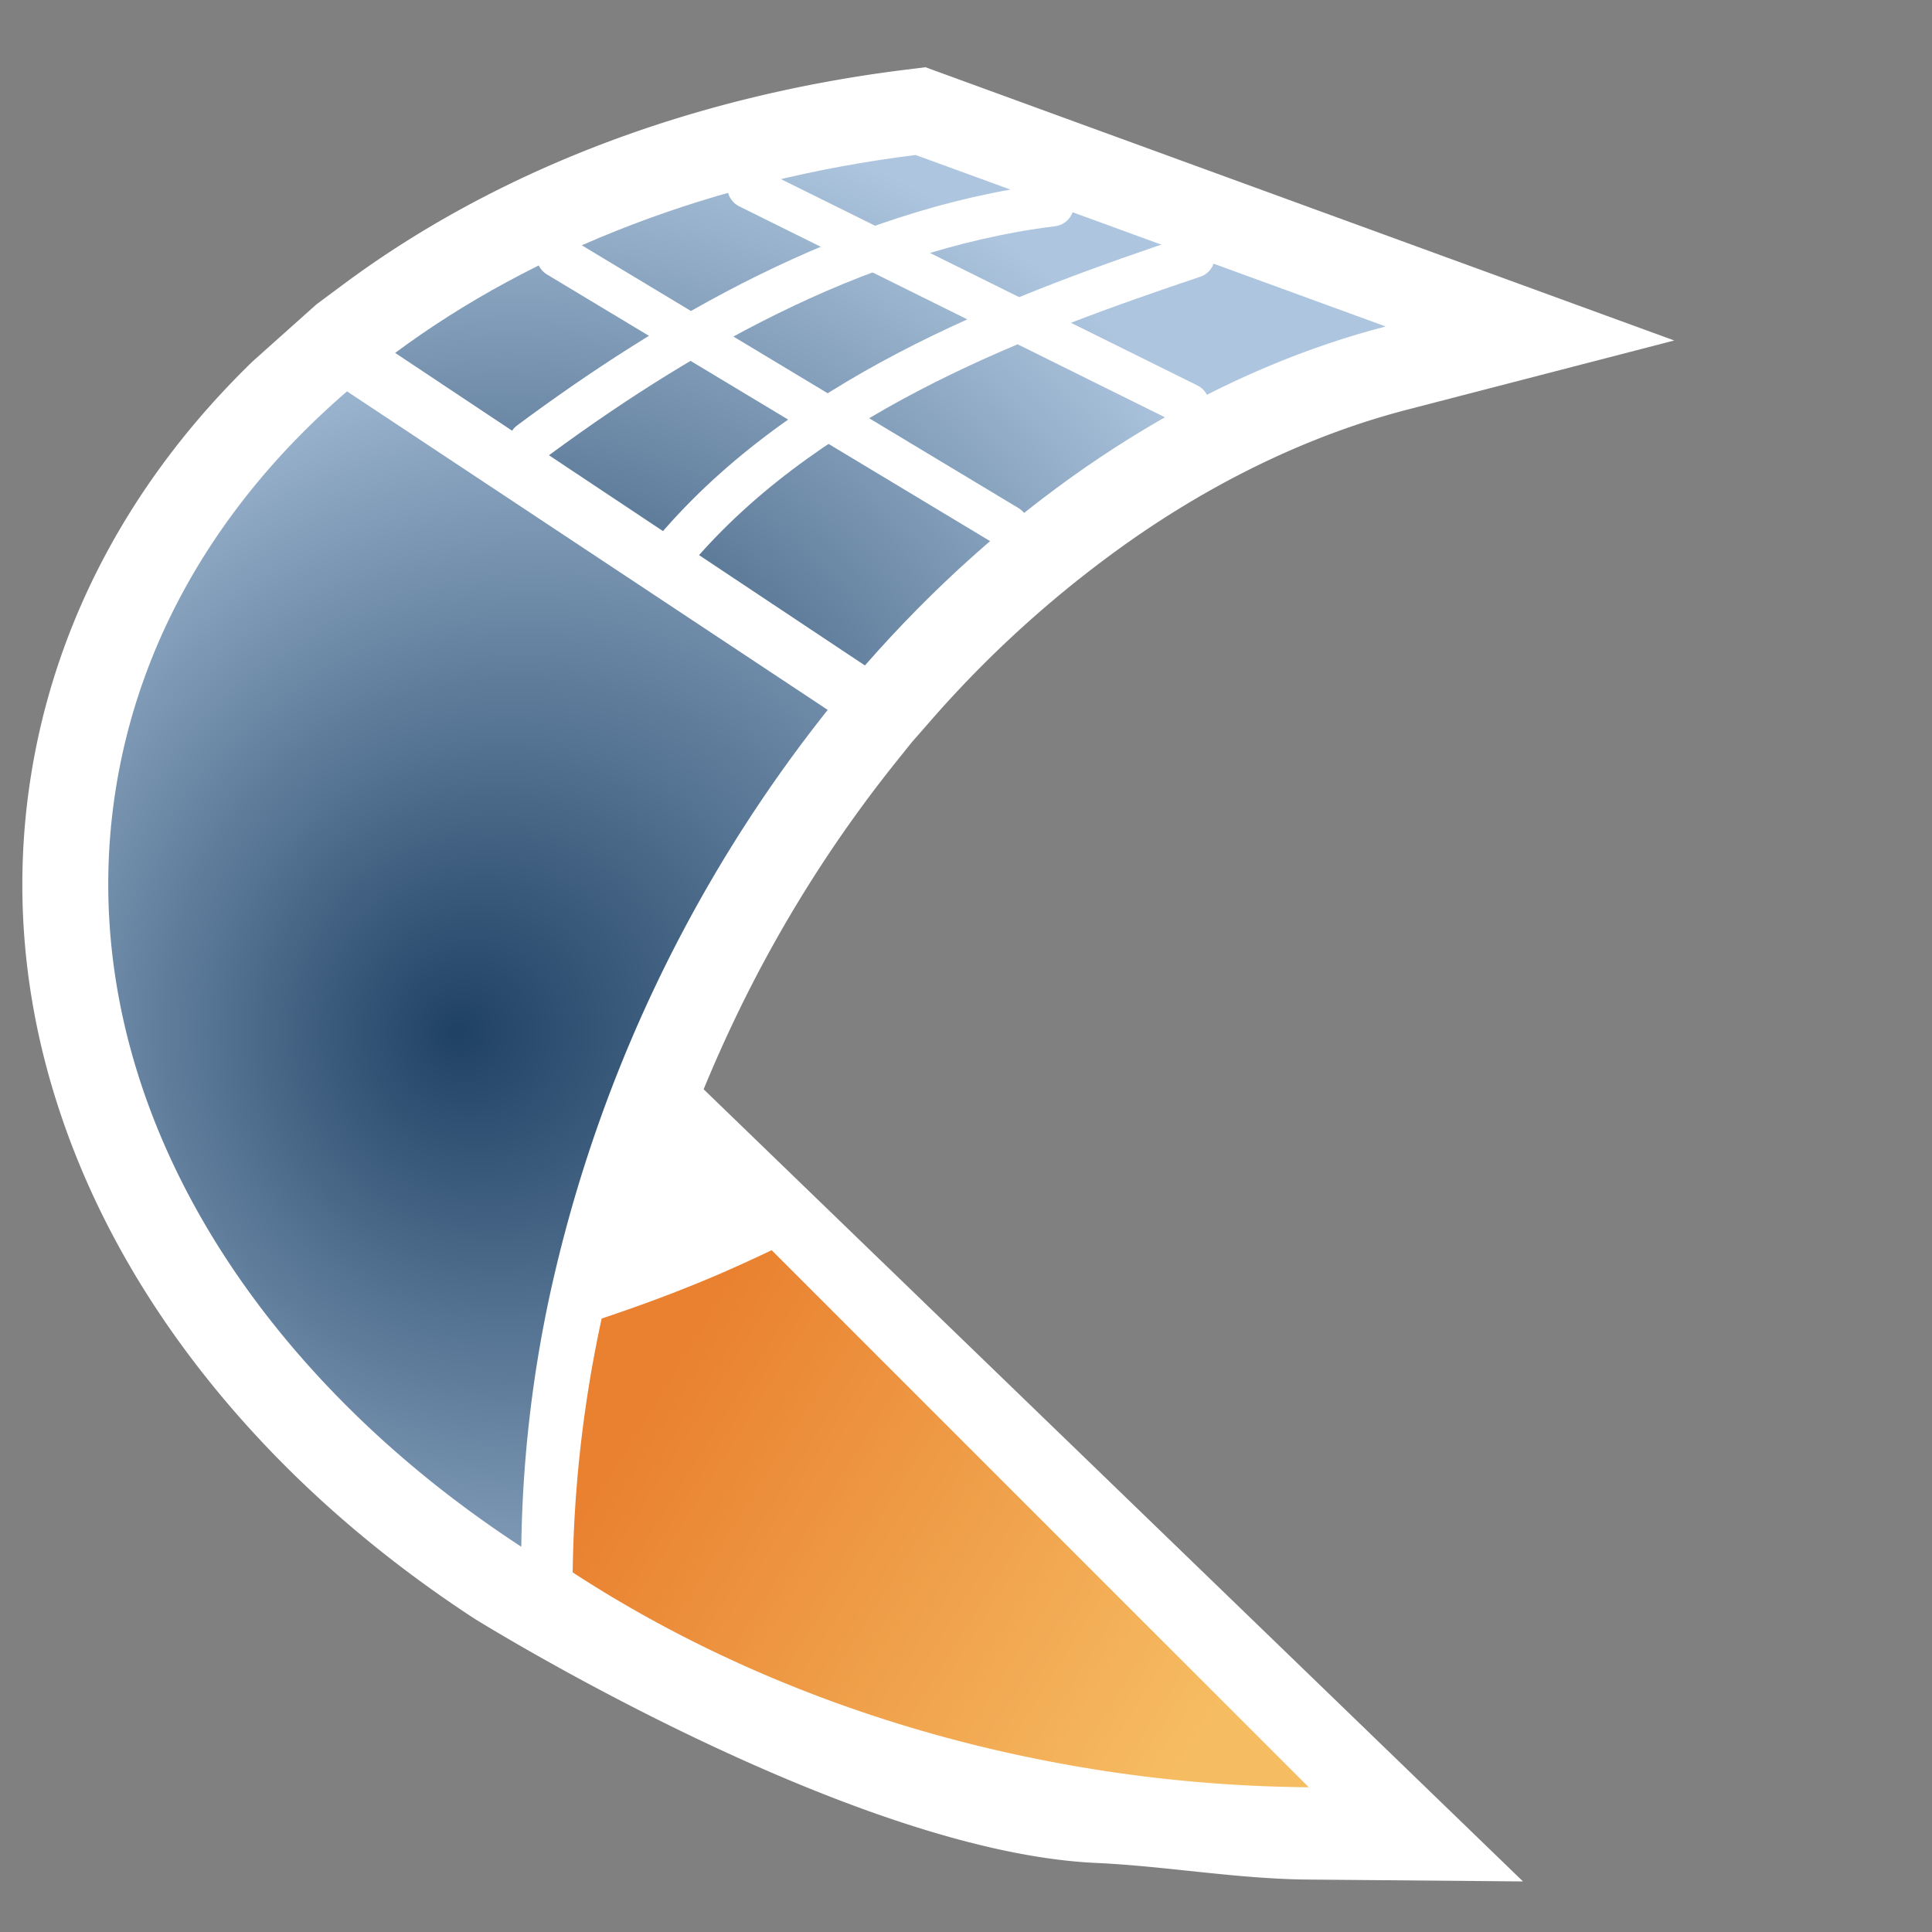
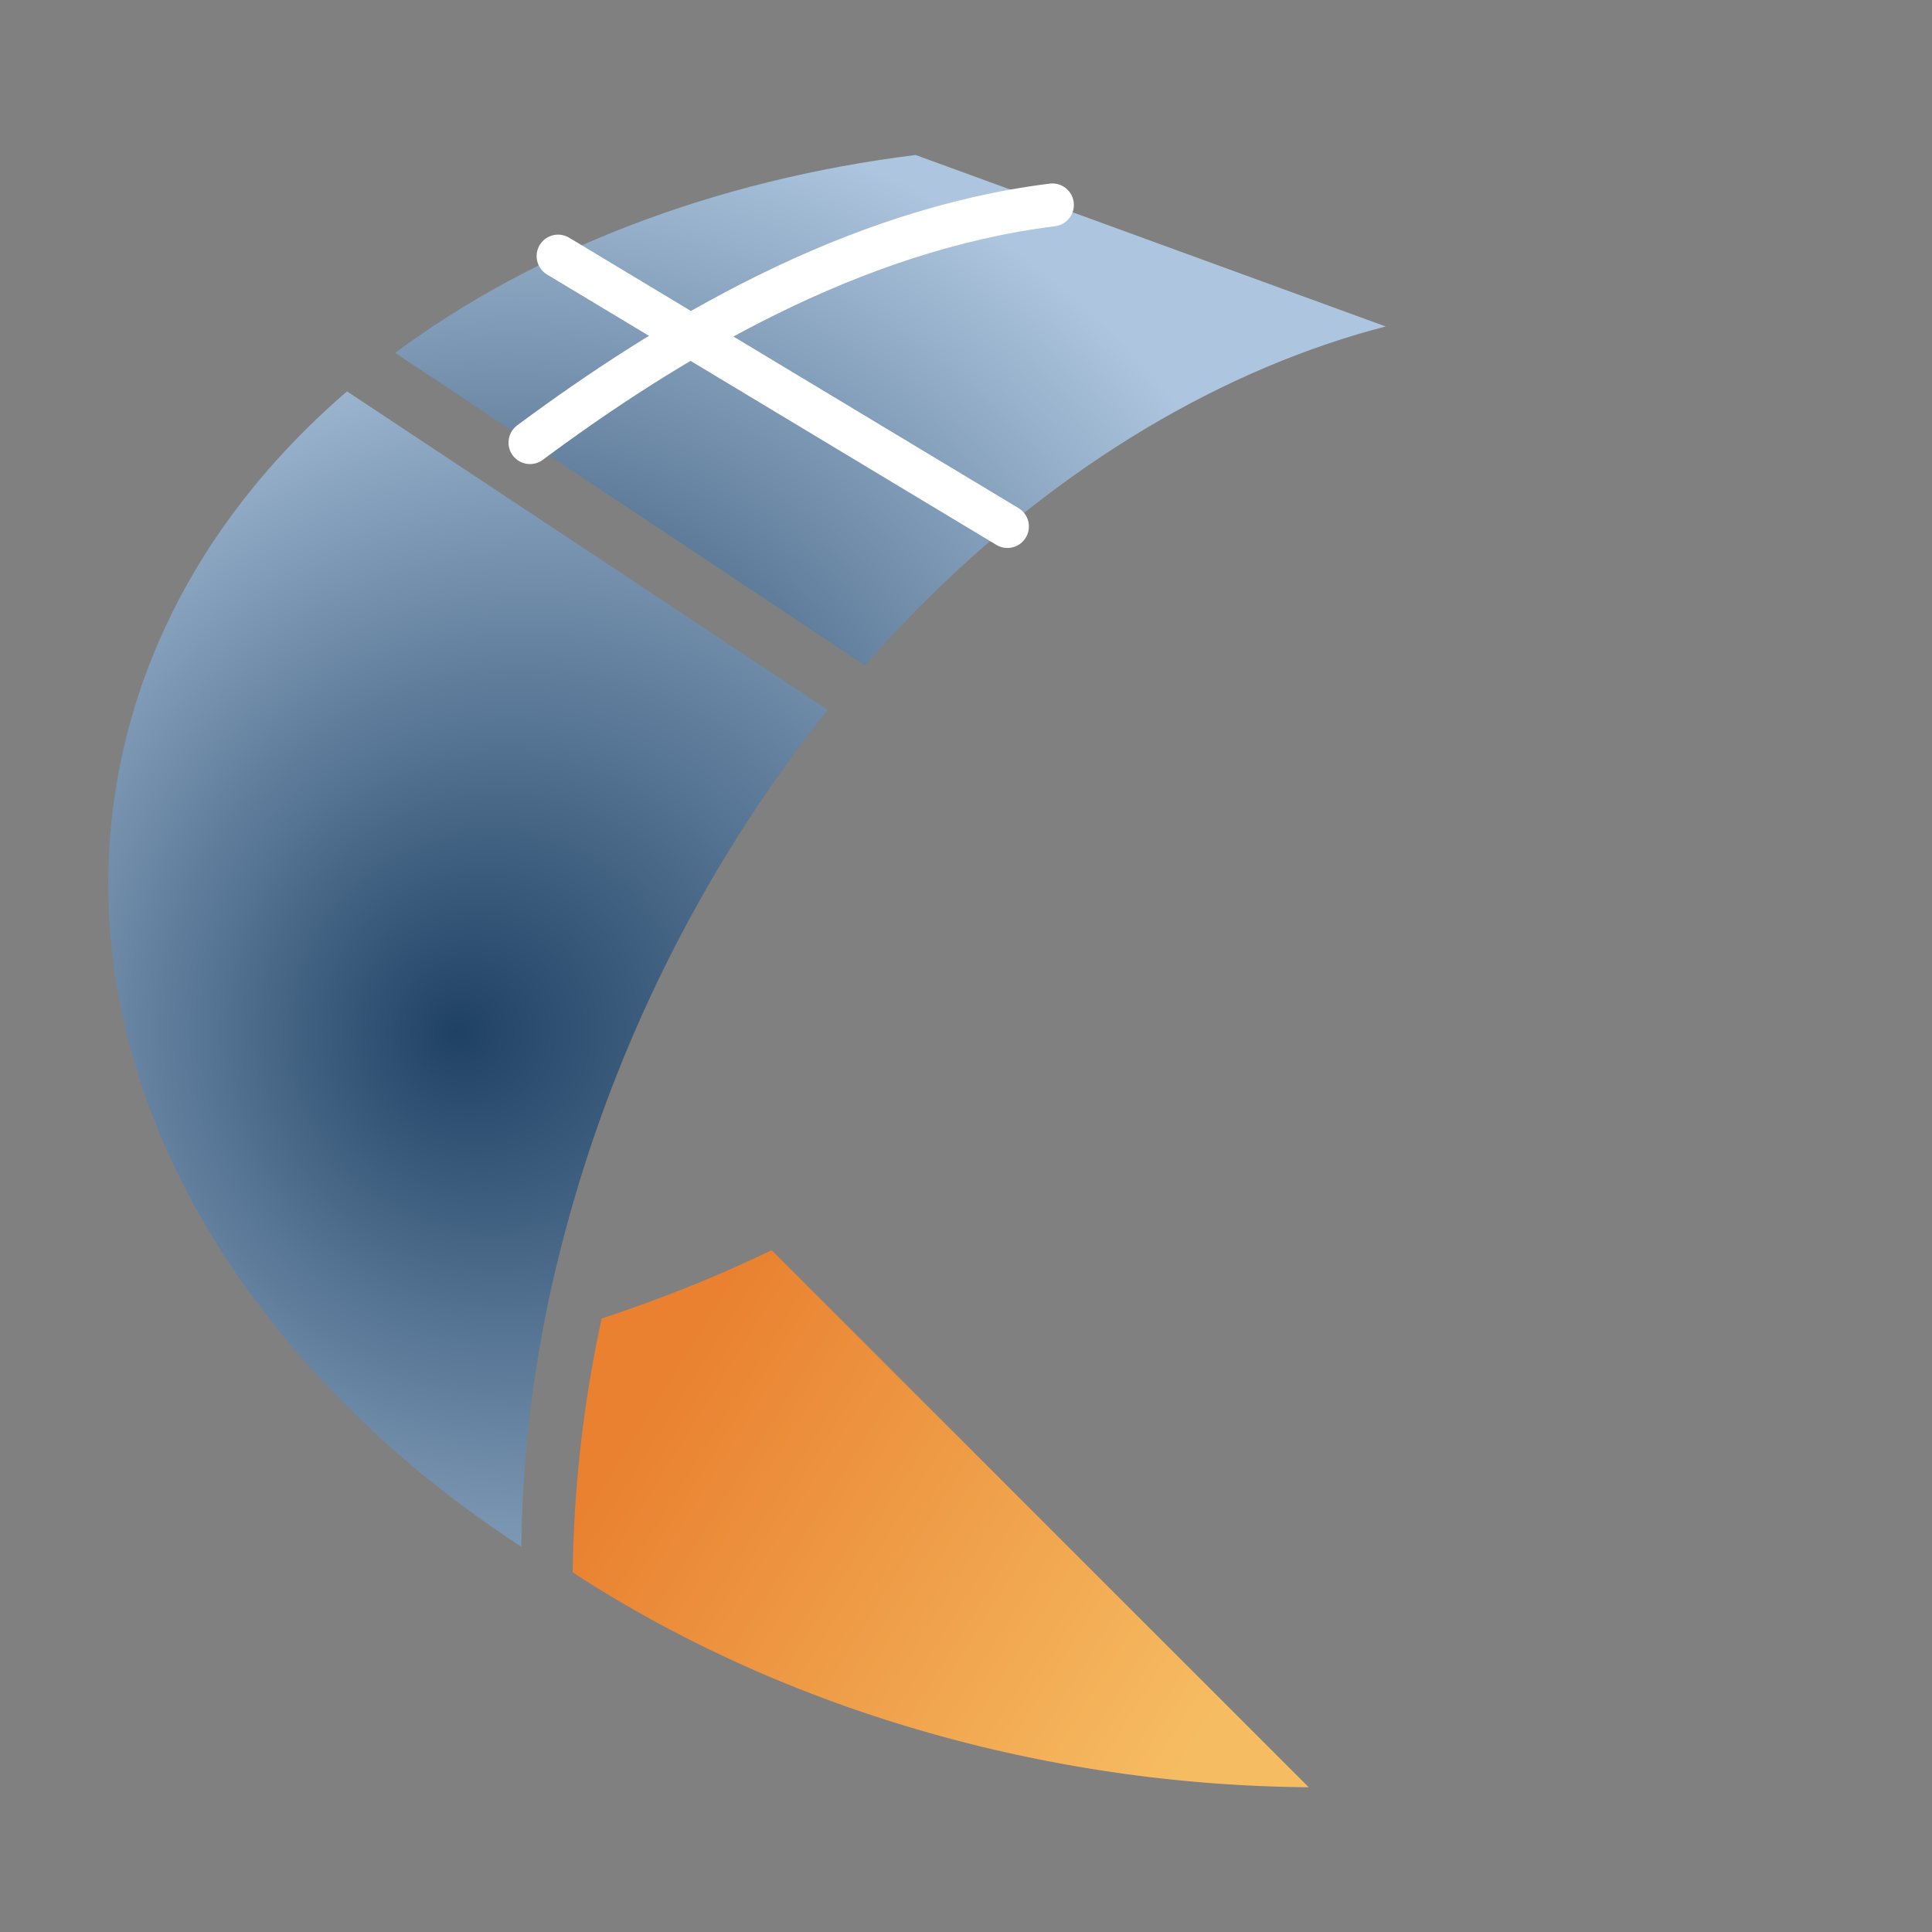
<svg xmlns="http://www.w3.org/2000/svg" viewBox="0 0 900 900">
  <rect x="0" y="0" width="900" height="900" fill="#808080" stroke="none" />
  <defs>
    <radialGradient id="Unbenannter_Verlauf_187" cx="276.21" cy="480.54" fx="212.335" r="363.51" gradientUnits="userSpaceOnUse">
      <stop offset="0" stop-color="#1f4164" />
      <stop offset="1" stop-color="#adc5de" />
    </radialGradient>
    <radialGradient id="Unbenannter_Verlauf_121" cx="256.58" cy="419.22" fx="191.13" r="372.49" gradientUnits="userSpaceOnUse">
      <stop offset="0.12" stop-color="#1f4164" />
      <stop offset="1" stop-color="#adc5de" />
    </radialGradient>
    <linearGradient id="Unbenannter_Verlauf_22" x1="270.06" y1="630.58" x2="605.07" y2="839.92" gradientUnits="userSpaceOnUse">
      <stop offset="0.1" stop-color="#e98130" />
      <stop offset="0.86" stop-color="#f6bc62" />
    </linearGradient>
  </defs>
  <title>eao-icon</title>
  <g id="Bg">
-     <path d="M327.78,507.43q6.15-14.94,13.08-29.64A616.83,616.83,0,0,1,416.79,355.7l7.93-9.89,8.28-9.46a522.77,522.77,0,0,1,95.29-85.68c33.4-23.13,68.18-40.86,103.37-52.72,7.92-2.67,16-5.06,23.85-7.11l124.41-32.23L659.19,114.54l-219-79.91-9.07-3.31-9.58,1.19c-99.74,12.41-190.11,46.91-261.34,99.77l-.8.59-12,8.92L117.74,168.3C60.7,223.58,25,290.82,14,364.07c-7.71,51.43-3,103.4,14.09,154.46C44.25,566.92,71,613,107.5,655.52c31.76,37,70,70.1,113.54,98.52,0,0,174.13,108.53,289.48,113.78,32.71,1.49,65.62,7.46,98.79,7.75l100.16.87-72-69.63Z" style="fill:#fff" />
-   </g>
+     </g>
  <g id="Logo">
    <path d="M161.66,182.32C103.54,232.42,64.57,296.55,53.56,370c-13.84,92.32,19,183.48,84.28,259.45,29,33.77,64.38,64.57,105,91.08a590.79,590.79,0,0,1,13.5-118.26A665.78,665.78,0,0,1,385.58,330.7Z" style="fill:url(#Unbenannter_Verlauf_187)" />
    <path d="M426.52,72.2c-93.61,11.65-177.66,44.12-242.44,92.2L402.91,310c63.11-72.07,138.53-123.86,216-150q13.26-4.47,26.59-7.92Z" style="fill:url(#Unbenannter_Verlauf_121)" />
    <path d="M609.66,832.57,359.47,582.39c-8.64,4.12-17.39,8.13-26.31,11.94-17.57,7.48-35.21,14-52.88,19.89a590.79,590.79,0,0,0-13.5,118.26c69.91,45.58,155.2,78.63,249.67,92.78A666.29,666.29,0,0,0,609.66,832.57Z" style="fill:url(#Unbenannter_Verlauf_22)" />
  </g>
  <g id="Grid">
    <line x1="259.98" y1="119.3" x2="469.3" y2="245.26" style="fill:none;stroke:#fff;stroke-linecap:round;stroke-miterlimit:10;stroke-width:20px" />
-     <line x1="348.82" y1="87.18" x2="553.36" y2="188.52" style="fill:none;stroke:#fff;stroke-linecap:round;stroke-miterlimit:10;stroke-width:20px" />
    <path d="M490.25,95.46c-93.6,11.65-178.59,62.64-243.37,110.72" style="fill:none;stroke:#fff;stroke-linecap:round;stroke-miterlimit:10;stroke-width:20px" />
-     <path d="M316.93,253.35c63.12-72.08,161.55-107.82,239-133.91" style="fill:none;stroke:#fff;stroke-linecap:round;stroke-miterlimit:10;stroke-width:20px" />
  </g>
</svg>